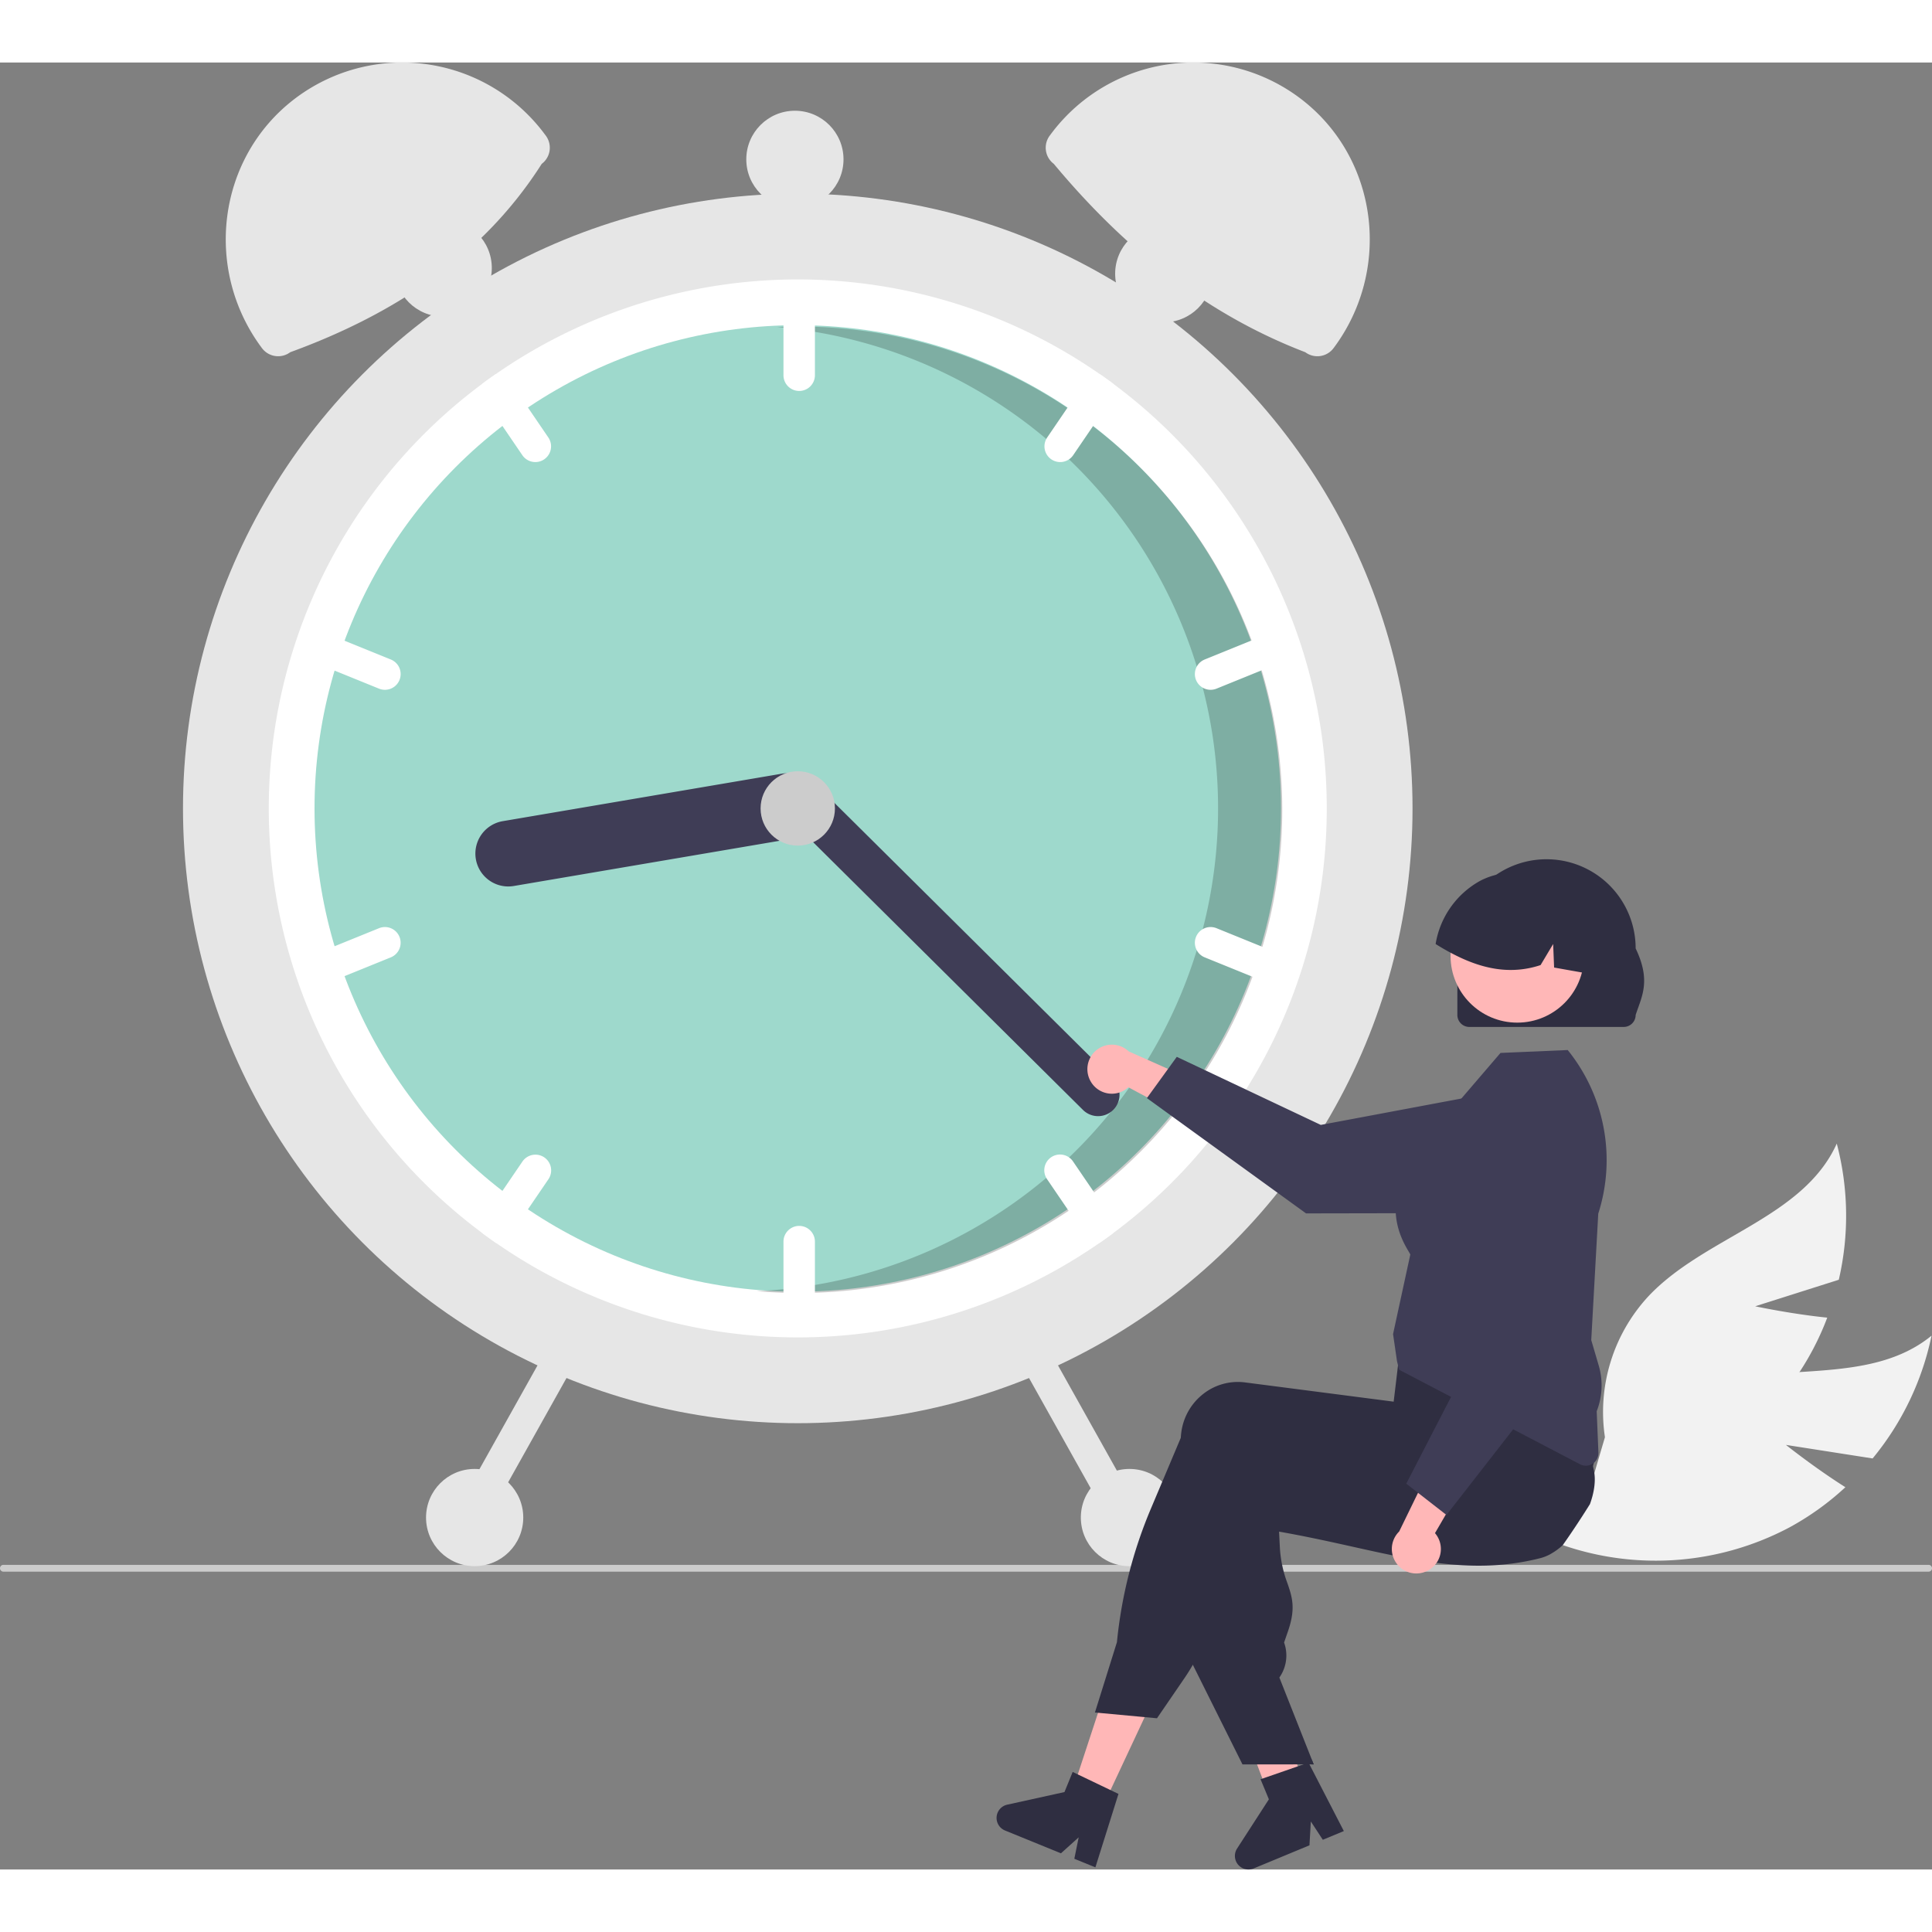
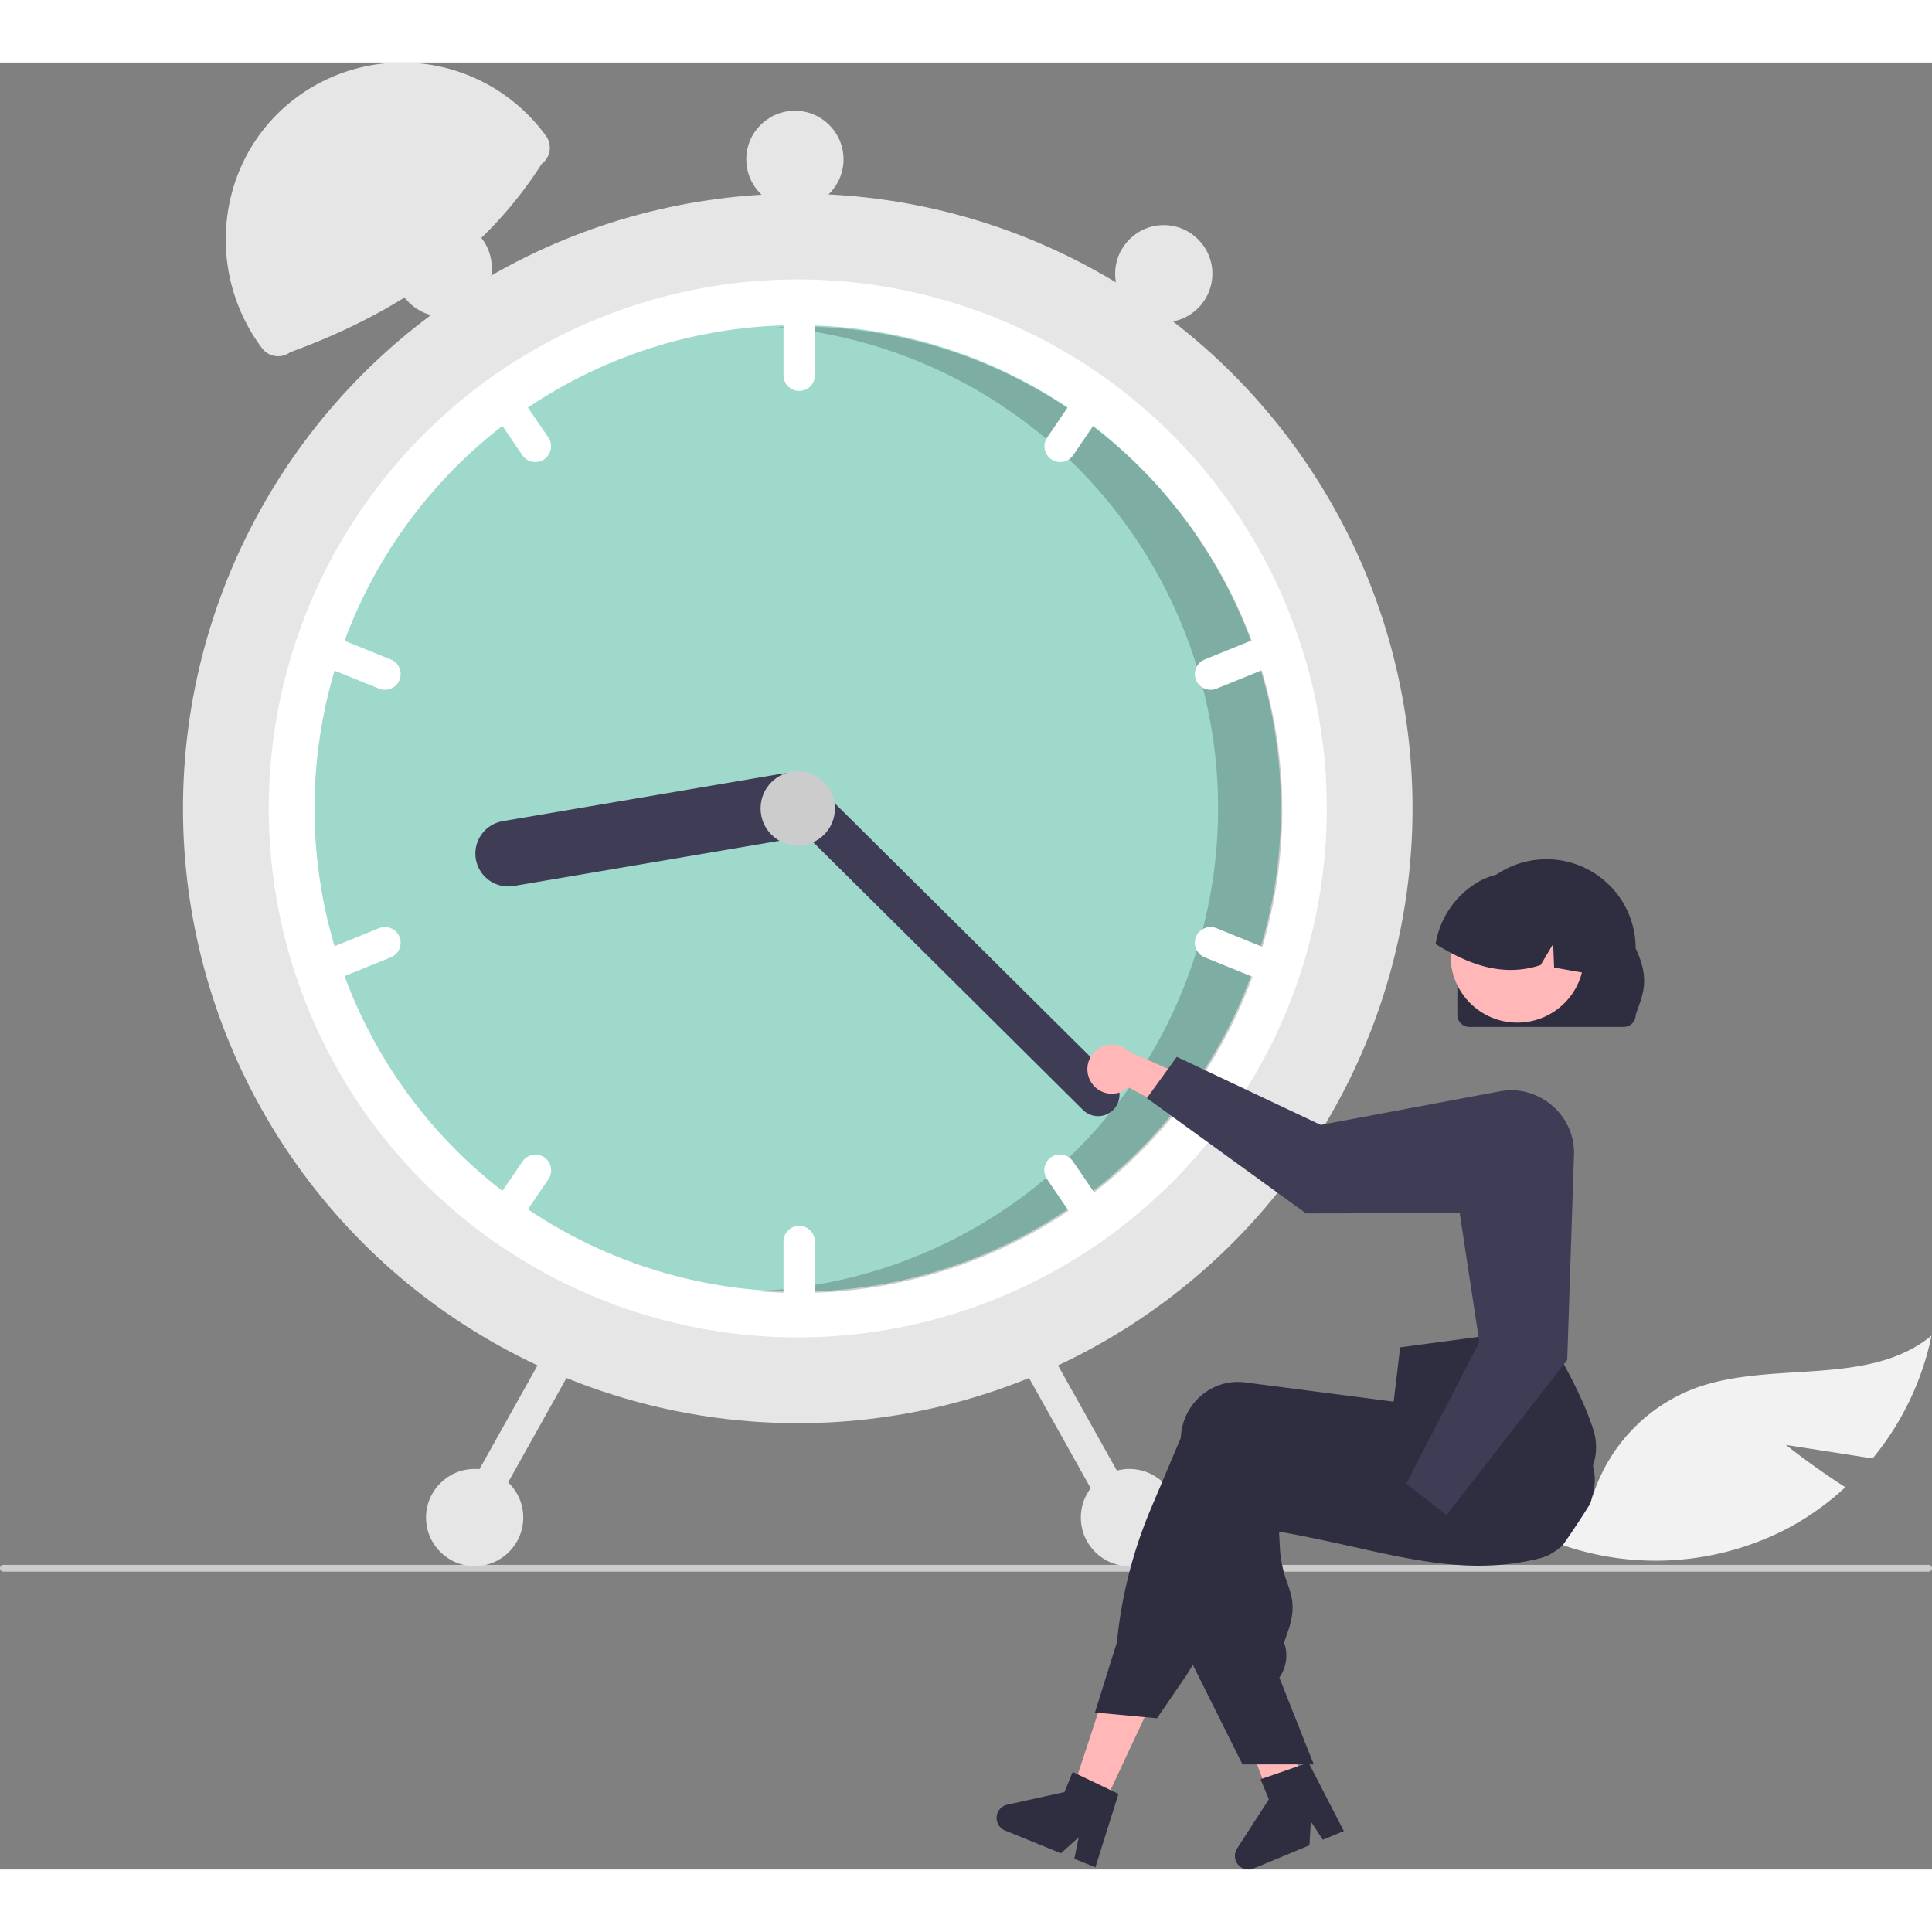
<svg xmlns="http://www.w3.org/2000/svg" data-name="Layer 1" width="200" height="200" viewBox="0 0 675.67 631.947" version="1.1" id="svg35">
  <rect x="0" y="0" width="675.67" height="631.947" fill="#808080" stroke="none" />
  <defs id="defs35" />
  <path d="m 624.592,483.458 30.311,4.737 a 98.985,98.985 0 0 0 20.604,-42.939 c -22.164,18.143 -55.869,8.502 -82.745,18.407 a 59.54,59.54 0 0 0 -35.62,37.344 l -14.813,15.937 a 99.77,99.77 0 0 0 83.411,-4.592 96.372,96.372 0 0 0 19.64,-14.099 c -10.606,-6.678 -20.788,-14.794 -20.788,-14.794 z" fill="#f2f2f2" id="path1" />
-   <path d="m 613.831,434.981 29.242,-9.278 a 98.985,98.985 0 0 0 -0.708,-47.621 c -11.746,26.123 -46.214,32.526 -65.851,53.377 a 59.54,59.54 0 0 0 -15.227,49.31 l -6.151,20.871 a 99.77,99.77 0 0 0 72.609,-41.31 96.373,96.373 0 0 0 11.291,-21.379 c -12.471,-1.247 -25.205,-3.97 -25.205,-3.97 z" fill="#f2f2f2" id="path2" />
  <path d="m 675.67,526.598 a 1.186,1.186 0 0 1 -1.19,1.19 H 1.19 a 1.19,1.19 0 0 1 0,-2.38 h 673.29 a 1.187,1.187 0 0 1 1.19,1.19 z" fill="#cccccc" id="path3" />
  <circle cx="278.998" cy="260.866" r="215" fill="#e6e6e6" id="circle3" />
  <path d="m 463.998,260.866 a 184.744,184.744 0 0 1 -74.67,148.51 c -1.55,1.16 -3.13,2.29 -4.72,3.39 a 185.031,185.031 0 0 1 -211.22,0 c -1.59,-1.1 -3.17,-2.23 -4.72,-3.39 a 185.02,185.02 0 0 1 0,-297.02 c 1.55,-1.16 3.13,-2.29 4.72,-3.39 a 185.031,185.031 0 0 1 211.22,0 c 1.59,1.1 3.17,2.23 4.72,3.39 a 184.744,184.744 0 0 1 74.67,148.51 z" fill="#ffffff" id="path4" />
  <circle cx="278.998" cy="260.866" r="169" fill="#9ed9cc" id="circle4" />
  <path d="m 279.439,92.338 c -2.562,0 -5.108,0.067 -7.642,0.18 a 168.995,168.995 0 0 1 -7.156,337.168 c 4.878,0.423 9.811,0.652 14.799,0.652 a 169,169 0 0 0 0,-338 z" opacity="0.2" id="path5" />
  <path d="m 279.498,79.866 a 5.51,5.51 0 0 0 -5.5,5.5 v 24 a 5.5,5.5 0 0 0 11,0 v -24 a 5.51,5.51 0 0 0 -5.5,-5.5 z" fill="#ffffff" id="path6" />
  <path d="m 389.328,112.356 c -1.55,-1.16 -3.13,-2.29 -4.72,-3.39 a 5.497,5.497 0 0 0 -4.9,2.39 l -13.51,19.83 a 5.499,5.499 0 0 0 9.09,6.19 l 13.51,-19.83 a 5.464,5.464 0 0 0 0.53,-5.19 z" fill="#ffffff" id="path7" />
  <path d="m 450.708,202.776 a 5.493,5.493 0 0 0 -7.16,-3.02 l -22.24,9.03 a 5.499,5.499 0 0 0 4.14,10.19 l 22.24,-9.03 a 5.512,5.512 0 0 0 3.02,-7.17 z" fill="#ffffff" id="path8" />
  <path d="m 191.798,131.186 -13.51,-19.83 a 5.497,5.497 0 0 0 -4.9,-2.39 c -1.59,1.1 -3.17,2.23 -4.72,3.39 a 5.464,5.464 0 0 0 0.53,5.19 l 13.51,19.83 a 5.499,5.499 0 0 0 9.09,-6.19 z" fill="#ffffff" id="path9" />
  <path d="m 136.688,208.786 -22.24,-9.03 a 5.499,5.499 0 0 0 -4.14,10.19 l 22.24,9.03 a 5.499,5.499 0 0 0 4.14,-10.19 z" fill="#ffffff" id="path10" />
  <path d="m 279.498,406.866 a 5.51,5.51 0 0 0 -5.5,5.5 v 24 a 5.5,5.5 0 0 0 11,0 v -24 a 5.51,5.51 0 0 0 -5.5,-5.5 z" fill="#ffffff" id="path11" />
  <path d="m 388.798,404.186 -13.51,-19.83 a 5.499,5.499 0 1 0 -9.09,6.19 l 13.51,19.83 a 5.497,5.497 0 0 0 4.9,2.39 c 1.59,-1.1 3.17,-2.23 4.72,-3.39 a 5.464,5.464 0 0 0 -0.53,-5.19 z" fill="#ffffff" id="path12" />
  <path d="m 447.688,311.786 -22.24,-9.03 a 5.499,5.499 0 0 0 -4.14,10.19 l 22.24,9.03 a 5.499,5.499 0 0 0 4.14,-10.19 z" fill="#ffffff" id="path13" />
  <path d="m 190.348,382.906 a 5.5,5.5 0 0 0 -7.64,1.45 l -13.51,19.83 a 5.464,5.464 0 0 0 -0.53,5.19 c 1.55,1.16 3.13,2.29 4.72,3.39 a 5.497,5.497 0 0 0 4.9,-2.39 l 13.51,-19.83 a 5.498,5.498 0 0 0 -1.45,-7.64 z" fill="#ffffff" id="path14" />
  <path d="m 139.708,305.776 a 5.493,5.493 0 0 0 -7.16,-3.02 l -22.24,9.03 a 5.499,5.499 0 0 0 4.14,10.19 l 22.24,-9.03 a 5.512,5.512 0 0 0 3.02,-7.17 z" fill="#ffffff" id="path15" />
  <path d="m 286.634,258.137 a 11.513,11.513 0 0 1 -9.409,13.266 l -97.598,16.601 a 11.5,11.5 0 0 1 -3.857,-22.674 l 97.598,-16.601 a 11.513,11.513 0 0 1 13.266,9.409 z" fill="#3f3d56" id="path16" />
  <path d="m 389.353,366.268 a 7.508,7.508 0 0 1 -10.607,0.042 L 273.684,262.071 a 7.5,7.5 0 0 1 10.565,-10.648 l 105.063,104.239 a 7.508,7.508 0 0 1 0.042,10.607 z" fill="#3f3d56" id="path17" />
  <circle cx="278.998" cy="260.866" r="13" fill="#cccccc" id="circle17" />
  <path d="m 189.454,35.445 c -19.955,31.372 -50.401,52.193 -87.95,65.87 a 7.059,7.059 0 0 1 -9.882,-1.418 v 0 C 71.227,72.664 75.832,33.744 102.75,12.935 a 62.068,62.068 0 0 1 87.558,11.875 l 0.564,0.753 a 7.059,7.059 0 0 1 -1.418,9.882 z" fill="#e6e6e6" id="path18" />
-   <path d="m 367.687,24.81 a 62.068,62.068 0 0 1 87.558,-11.875 c 26.918,20.809 31.524,59.729 11.128,86.962 v 0 a 7.059,7.059 0 0 1 -9.882,1.418 C 421.634,87.97 393.049,64.876 368.542,35.445 a 7.059,7.059 0 0 1 -1.418,-9.882 z" fill="#e6e6e6" id="path19" />
  <path d="m 358.941,447.134 a 5.51,5.51 0 0 0 -2.114,7.485 l 31.742,56.723 a 5.5,5.5 0 0 0 9.599,-5.372 l -31.742,-56.723 a 5.51,5.51 0 0 0 -7.485,-2.114 z" fill="#e6e6e6" id="path20" />
  <path d="m 191.569,449.248 -31.742,56.723 a 5.5,5.5 0 0 0 9.599,5.372 l 31.742,-56.723 a 5.5,5.5 0 1 0 -9.599,-5.372 z" fill="#e6e6e6" id="path21" />
  <circle cx="394.998" cy="508.866" r="17" fill="#e6e6e6" id="circle21" />
  <circle cx="406.998" cy="73.866" r="17" fill="#e6e6e6" id="circle22" />
  <circle cx="277.998" cy="33.866" r="17" fill="#e6e6e6" id="circle23" />
  <circle cx="154.998" cy="71.866" r="17" fill="#e6e6e6" id="circle24" />
  <circle cx="165.998" cy="508.866" r="17" fill="#e6e6e6" id="circle25" />
  <path d="m 381.663,356.707 a 8.516,8.516 0 0 0 12.95,1.677 l 26.676,14.293 -1.431,-15.661 -25.112,-11.172 a 8.562,8.562 0 0 0 -13.083,10.863 z" fill="#ffb7b7" id="path25" />
  <path d="m 401.099,362.172 10.453,-14.43 50.36,23.807 62.667,-11.758 a 21.471,21.471 0 0 1 25.43,21.063 v 0 a 21.494,21.494 0 0 1 -21.431,21.51 l -71.816,0.133 z" fill="#3f3d56" id="path26" />
  <polygon points="384.999,611.399 374.422,606.341 388.951,562.133 404.56,569.599 " fill="#ffb7b7" id="polygon26" />
  <path d="m 455.905,604.272 c -0.769,0.482 -1.538,0.956 -2.315,1.43 -1.546,0.948 -3.107,1.88 -4.669,2.797 -0.785,0.458 -1.577,0.917 -2.362,1.367 v 0.023 l -0.047,0.008 -0.015,0.008 -1.196,0.295 -1.717,-4.537 -0.792,-2.09 -1.119,-2.96 -2.051,-5.415 -10.799,-28.511 16.788,-4.141 0.629,2.571 h 0.008 l 0.311,1.274 5.865,23.788 1.196,4.863 0.039,0.148 0.722,2.905 0.622,2.517 0.691,2.812 z" fill="#ffb7b7" id="path27" />
  <path d="m 556.053,504.147 c -1.064,1.709 -2.152,3.41 -3.247,5.096 q -3.053,4.708 -6.269,9.276 c 0,0.008 -0.008,0.008 -0.016,0.015 a 21.934,21.934 0 0 1 -4.117,3.006 c -0.062,0.047 -0.132,0.078 -0.194,0.117 a 15.18,15.18 0 0 1 -3.465,1.391 c -0.435,0.109 -0.878,0.217 -1.313,0.326 -1.569,0.373 -3.123,0.691 -4.669,0.971 -2.75,0.489 -5.469,0.839 -8.173,1.057 -0.218,0.023 -0.435,0.039 -0.653,0.054 -11.117,0.816 -21.939,-0.497 -33.235,-2.649 -5.578,-1.057 -11.272,-2.323 -17.169,-3.636 -1.927,-0.435 -3.861,-0.862 -5.819,-1.29 -0.148,-0.031 -0.303,-0.07 -0.458,-0.101 -2.797,-0.614 -5.64,-1.22 -8.553,-1.818 -3.667,-0.754 -7.45,-1.484 -11.381,-2.175 l 0.28,5.539 a 41.689,41.689 0 0 0 2.626,12.453 c 1.678,4.91 3.006,8.794 0.202,16.881 l -1.352,3.915 a 13.372,13.372 0 0 1 -1.375,11.832 l -0.272,0.412 11.272,28.519 0.73,1.849 h -5.772 l -7.101,0.008 h -12.034 l -17.363,-34.835 -0.831,-1.663 v -0.085 l 1.795,-66.943 c 0.023,-0.59 0.07,-1.189 0.148,-1.779 a 20.353,20.353 0 0 1 7.745,-13.704 19.6,19.6 0 0 1 14.597,-3.993 l 5.943,0.769 12.143,1.569 8.553,1.111 0.171,0.023 25.225,3.263 1.81,-7.38 0.334,-0.124 10.62,-3.892 36.731,-13.463 0.093,-0.031 2.416,-0.886 0.287,0.466 c 0.086,0.14 0.171,0.28 0.249,0.42 a 71.999,71.999 0 0 1 5.803,13.471 211.477,211.477 0 0 1 6.098,23.283 q 0.105,0.513 0.186,0.932 l 0.023,0.085 c 0.023,0.132 0.039,0.217 0.047,0.241 0.847,3.527 0.256,7.831 -1.297,12.096 z" fill="#2f2e41" id="path28" />
  <path d="m 557.604,479.477 c -0.117,-0.497 -0.264,-1.002 -0.419,-1.492 a 106.29,106.29 0 0 0 -4.304,-10.892 c -1.833,-4.04 -4.032,-8.367 -6.65,-13.051 q -1.899,-3.403 -4.086,-7.077 -1.095,-1.841 -2.276,-3.752 a 1.972,1.972 0 0 0 -0.101,-0.171 l -0.225,-0.373 -36.342,4.863 -13.533,1.81 -0.808,6.743 -0.194,1.67 c -0.008,0 -0.008,0 0,0.008 l -0.544,4.552 v 0.008 l -0.722,6.013 -0.062,-0.008 -20.082,-2.603 -20.696,-2.68 -11.117,-1.437 a 19.588,19.588 0 0 0 -14.597,3.993 20.363,20.363 0 0 0 -7.745,13.704 c -0.07,0.544 -0.117,1.103 -0.14,1.655 l -10.488,24.852 a 160.343,160.343 0 0 0 -11.855,46.643 l -7.691,24.588 1.095,0.101 16.299,1.515 4.304,0.404 9.478,-13.836 c 1.08,-1.577 2.105,-3.201 3.061,-4.863 a 73.861,73.861 0 0 0 4.187,-8.421 l 20.502,-48.788 q 2.377,0.408 4.708,0.777 10.779,1.748 20.696,2.851 c 21.496,2.401 40.11,2.587 56.681,0.552 q 6.98,-0.851 13.494,-2.237 2.389,-0.501 4.716,-1.08 c 0.365,-0.086 0.722,-0.171 1.08,-0.264 a 19.825,19.825 0 0 0 13.867,-12.958 20.228,20.228 0 0 0 0.513,-11.319 z" fill="#2f2e41" id="path29" />
  <path d="m 388.377,604.18 -11.443,-5.485 -1.795,-0.862 -2.867,7.038 -20.012,4.405 a 4.748,4.748 0 0 0 -0.777,9.035 l 19.554,7.979 6.207,-5.586 -1.523,7.497 7.365,3.006 8.072,-25.691 z" fill="#2f2e41" id="path30" />
  <polygon points="459.434,595.189 458.703,595.189 458.703,593.34 " fill="#2f2e41" id="polygon30" />
  <path d="m 454.718,595.584 -11.991,4.154 -1.882,0.65 2.915,7.018 -11.121,17.211 a 4.748,4.748 0 0 0 5.805,6.967 l 19.508,-8.089 0.48,-8.337 4.193,6.398 7.349,-3.046 -12.341,-23.935 z" fill="#2f2e41" id="path31" />
-   <path d="m 554.613,490.732 a 4.404,4.404 0 0 1 -2.043,-0.507 l -63.274,-33.062 -0.731,-2.993 -1.378,-9.472 0.019,-0.089 6.018,-27.743 c -0.11,-0.238 -0.341,-0.629 -0.601,-1.07 -2.687,-4.552 -10.862,-18.405 4.741,-37.48 l 27.395,-31.939 23.513,-1.012 0.268,0.338 a 61.242,61.242 0 0 1 10.41,56.889 l -2.448,44.217 2.626,8.93 a 24.639,24.639 0 0 1 -0.722,15.944 l 0.602,14.459 a 4.417,4.417 0 0 1 -4.395,4.592 z" fill="#3f3d56" id="path32" />
-   <path d="m 499.727,527.198 a 8.516,8.516 0 0 0 2.126,-12.884 l 15.213,-26.162 -15.702,0.885 -12.039,24.708 a 8.562,8.562 0 0 0 10.402,13.453 z" fill="#ffb7b7" id="path33" />
  <path d="m 505.866,507.963 -14.057,-10.949 25.544,-49.501 -9.571,-63.038 a 21.471,21.471 0 0 1 21.934,-24.682 v 0 a 21.494,21.494 0 0 1 20.752,22.166 l -2.365,71.777 z" fill="#3f3d56" id="path34" />
  <path id="f4e08e8b-ef08-4d70-8ad3-b81af8a71ff9-26" data-name="a1ca5f83-7fa1-45b1-9d3b-bf096f25c0e5" d="m 509.677,333.104 v -23.267 a 31.177,31.177 0 1 1 62.354,-0.04 v 0.04 c 5.495,11.451 2.057,16.895 0,23.267 a 4.193,4.193 0 0 1 -4.186,4.186 H 513.865 a 4.193,4.193 0 0 1 -4.188,-4.186 z" fill="#2f2e41" />
  <circle cx="530.632" cy="312.441" r="23.337" fill="#ffb7b7" id="circle34" />
  <path d="m 555.055,318.559 c -0.212,-0.033 -0.423,-0.078 -0.635,-0.111 -3.64,-0.646 -7.28,-1.28 -10.91,-1.937 l -0.334,-8.227 -4.397,7.369 c -10.03,3.329 -19.415,1.447 -28.242,-2.705 a 79.737,79.737 0 0 1 -8.461,-4.664 30.927,30.927 0 0 1 15.196,-21.886 c 0.334,-0.189 0.657,-0.356 0.991,-0.523 a 0.011,0.011 0 0 0 0.011,-0.011 c 0.568,-0.267 1.147,-0.523 1.726,-0.757 a 25.707,25.707 0 0 1 26.985,5.232 c 7.125,6.802 10.331,18.034 8.071,28.22 z" fill="#2f2e41" id="path35" />
</svg>